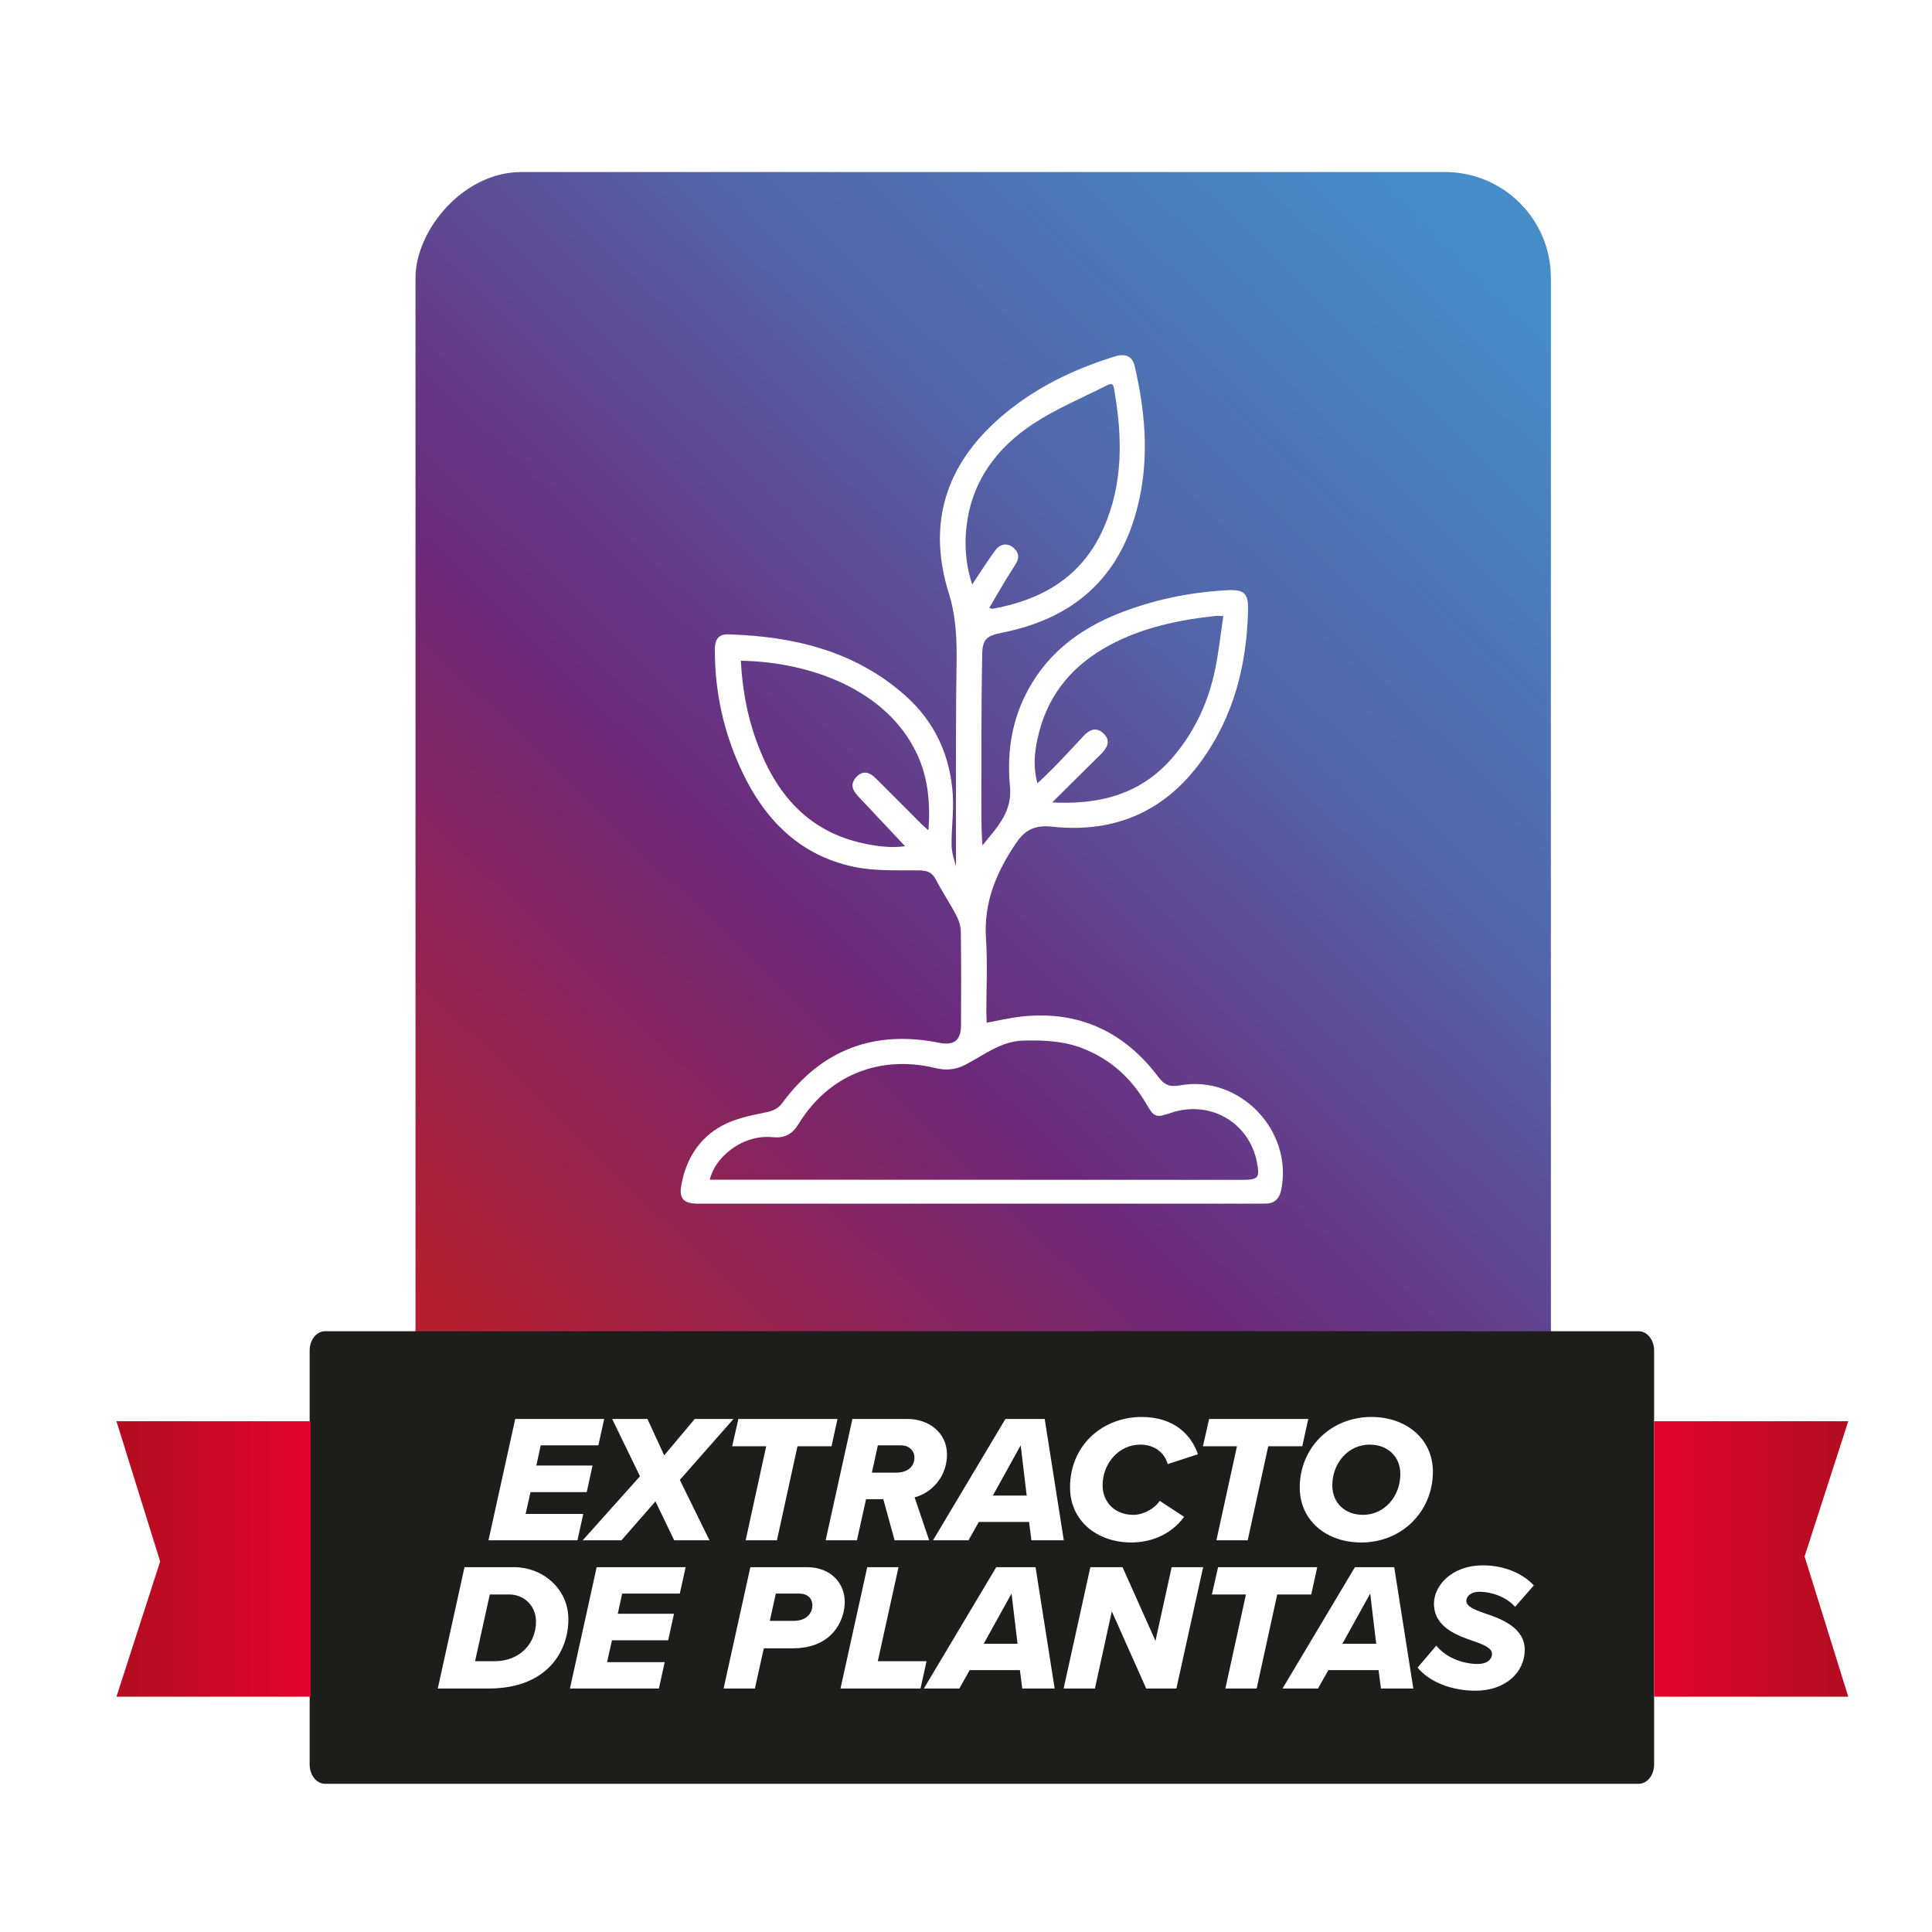
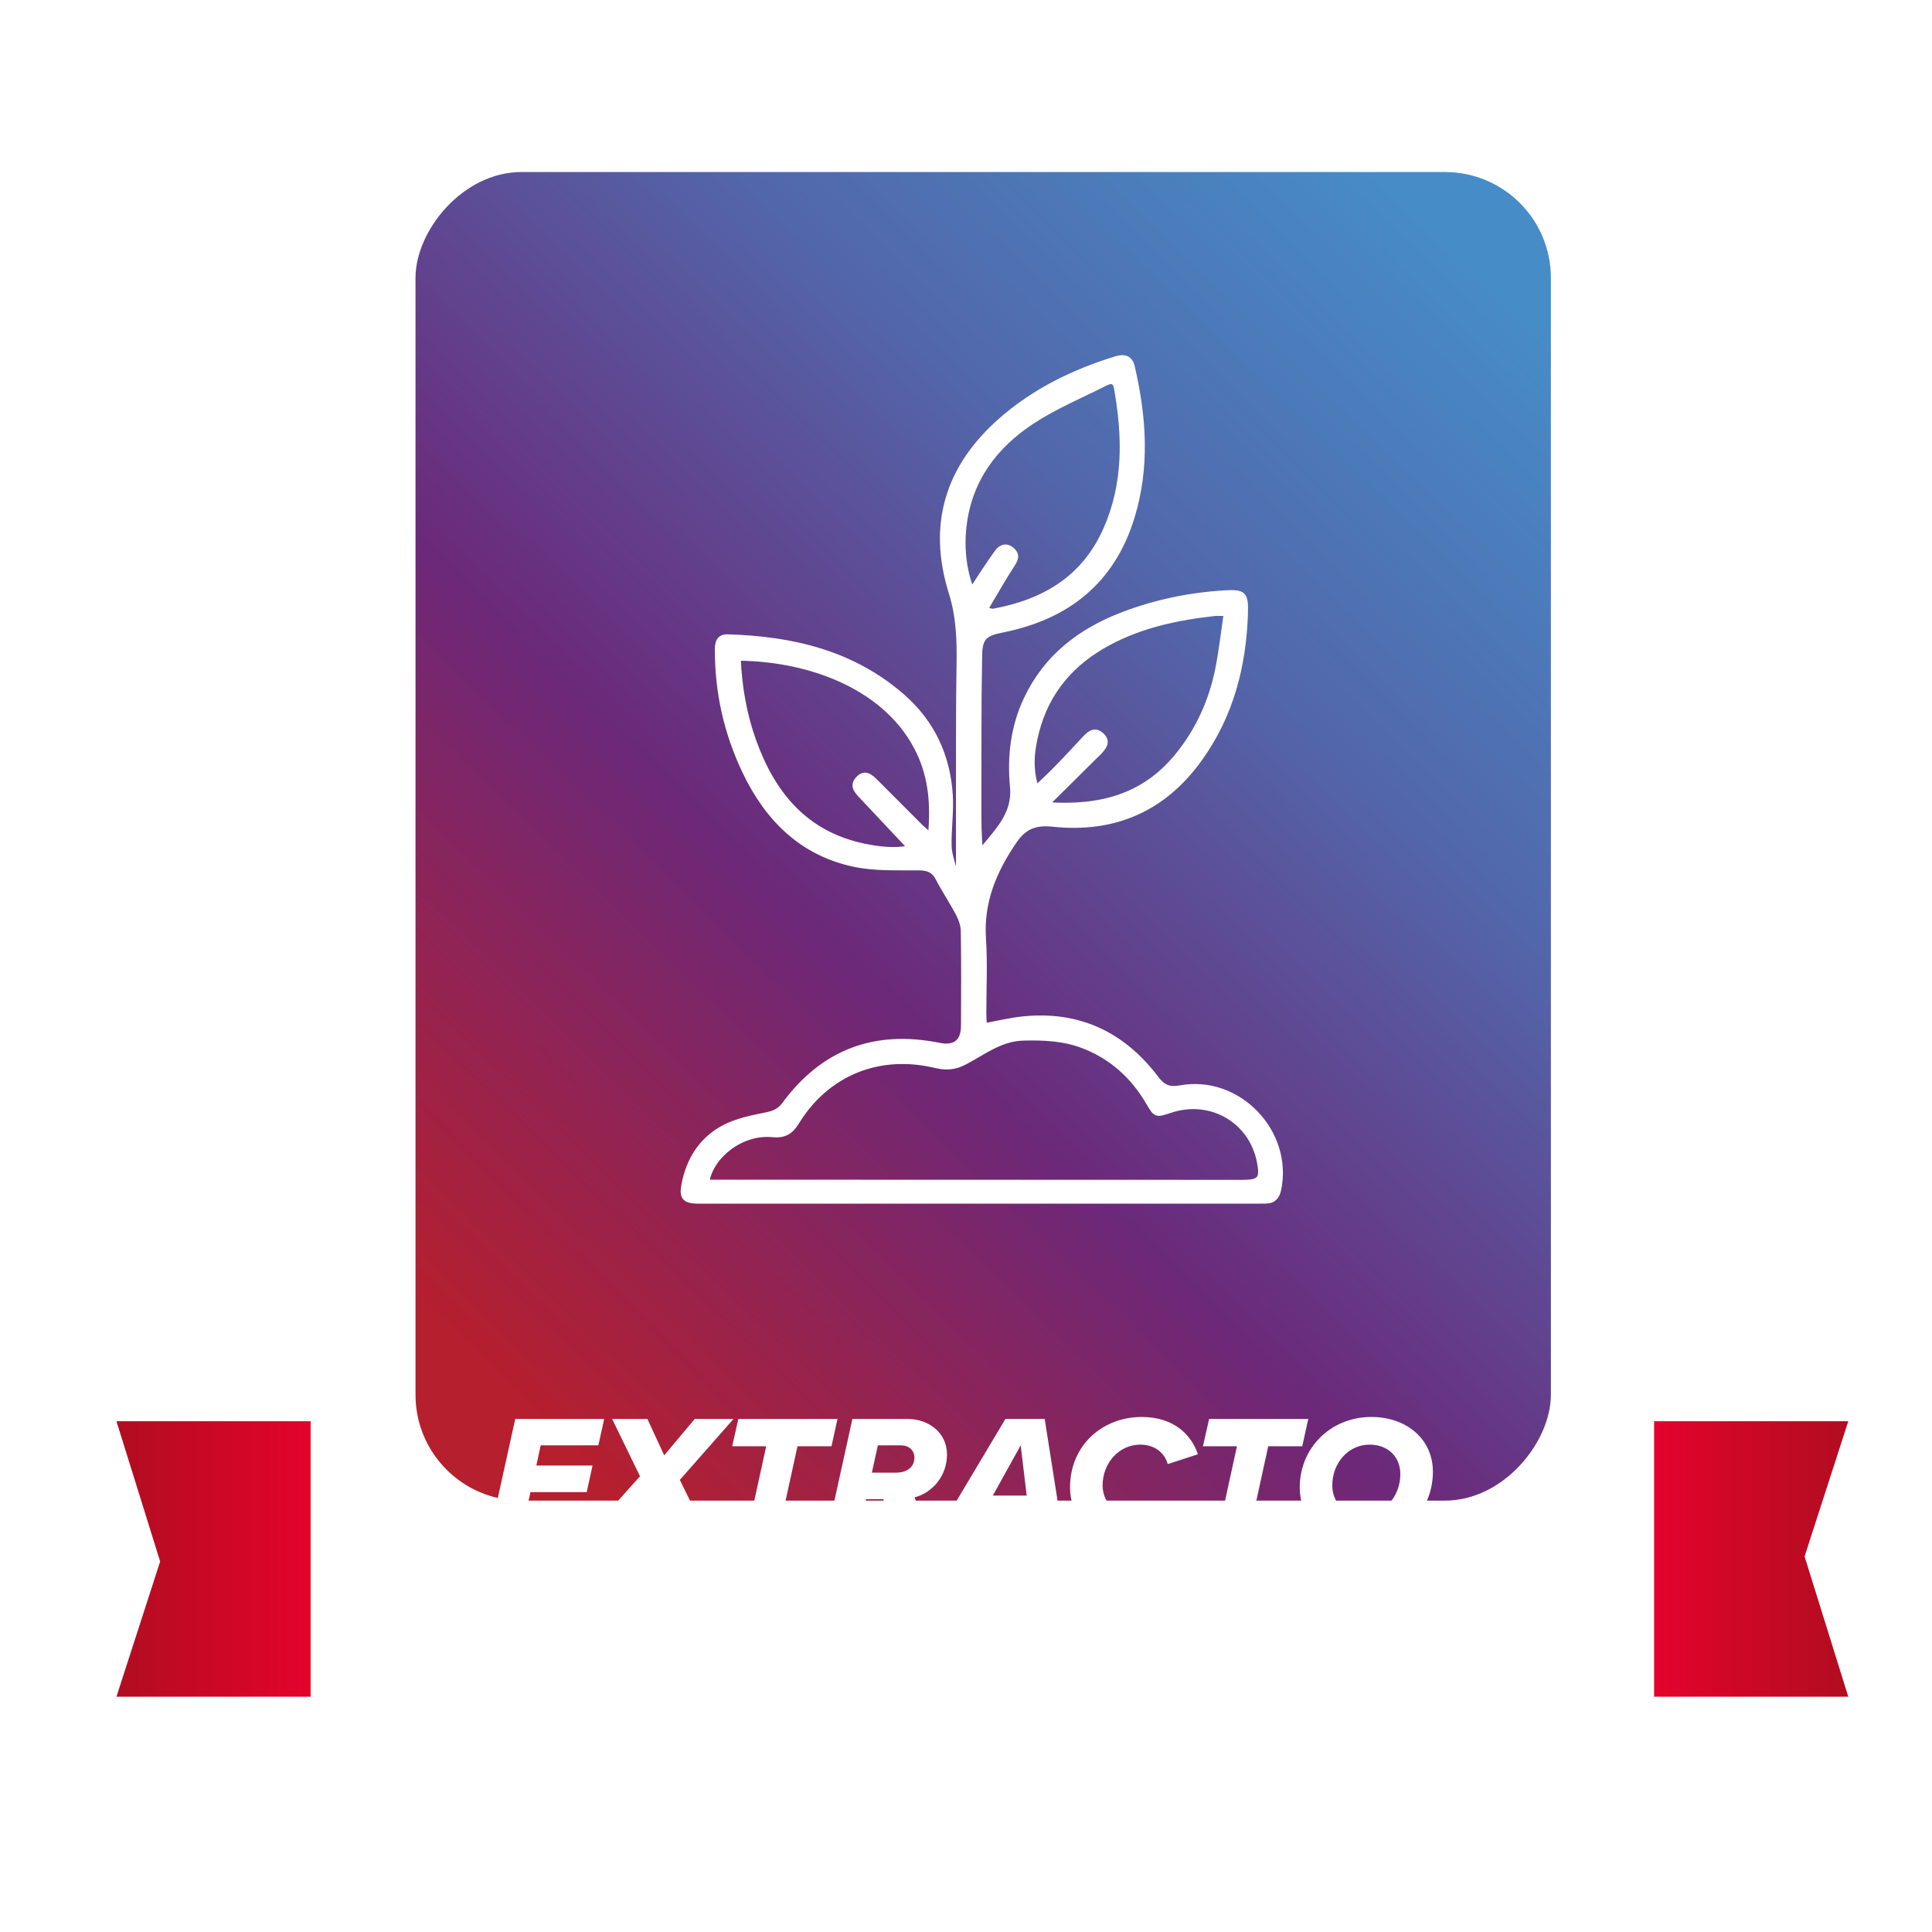
<svg xmlns="http://www.w3.org/2000/svg" width="730" height="730" viewBox="0 0 730 730" fill="none">
  <rect width="730" height="730" fill="white" />
  <rect width="429" height="502" rx="40" transform="matrix(1 0 0 -1 156.998 567)" fill="url(#paint0_linear_7786_4340)" />
-   <path d="M619.172 503H122.828C119.609 503 117 506.255 117 510.27V666.73C117 670.745 119.609 674 122.828 674H619.172C622.391 674 625 670.745 625 666.73V510.27C625 506.255 622.391 503 619.172 503Z" fill="#1D1D1B" />
  <path d="M698.367 641.098H625V537H698.367L681.854 588.101L698.367 641.098Z" fill="url(#paint1_linear_7786_4340)" />
  <path d="M44.001 537L117.367 537L117.367 641.098L44.001 641.098L60.513 589.996L44.001 537Z" fill="url(#paint2_linear_7786_4340)" />
  <path d="M218.184 582H184.574L194.677 536.155H228.288L226.089 546.121H204.3L202.65 553.751H223.889L221.69 563.786H200.451L198.595 572.034H220.384L218.184 582ZM268.076 582H254.741L247.662 567.291L234.809 582H220.168L241.819 557.806L231.303 536.155H244.637L250.961 549.901L262.508 536.155H277.148L256.872 559.18L268.076 582ZM293.561 582H281.738L289.505 546.465H276.652L278.989 536.155H316.449L314.181 546.465H301.327L293.561 582ZM351.081 582H338.022L333.761 566.466H327.231L323.794 582H311.972L322.076 536.155H342.971C350.875 536.155 357.817 541.31 357.817 549.558C357.817 557.737 352.319 563.992 345.583 565.779L351.081 582ZM329.43 556.431H338.572C342.833 556.431 345.514 554.232 345.514 550.726C345.514 547.977 343.314 546.121 340.496 546.121H331.699L329.43 556.431ZM401.953 582H389.719L388.825 575.058H369.855L365.937 582H352.534L379.89 536.155H394.736L401.953 582ZM387.932 565.092L385.663 546.121L375.147 565.092H387.932ZM404.314 561.999C404.314 545.984 416.686 535.399 431.395 535.399C443.767 535.399 450.228 542.341 452.633 549.489L441.224 553.201C439.918 548.596 435.931 545.846 430.845 545.846C422.872 545.846 416.617 552.788 416.617 561.243C416.617 567.429 421.085 572.377 428.233 572.377C431.945 572.377 436.137 570.178 438.199 567.085L447.41 573.133C441.911 580.625 433.663 582.825 427.546 582.825C414.624 582.825 404.314 574.783 404.314 561.999ZM471.435 582H459.613L467.38 546.465H454.527L456.864 536.155H494.323L492.055 546.465H479.202L471.435 582ZM491.103 561.999C491.103 547.221 502.65 535.399 518.184 535.399C531.312 535.399 541.416 543.647 541.416 556.087C541.416 570.934 529.869 582.825 514.335 582.825C501.207 582.825 491.103 574.577 491.103 561.999ZM529.113 556.981C529.113 550.314 524.301 545.846 517.497 545.846C509.455 545.846 503.406 552.788 503.406 561.243C503.406 567.91 508.218 572.377 515.022 572.377C523.064 572.377 529.113 565.435 529.113 556.981ZM175.514 592.155H194.416C204.588 592.155 214.761 599.922 214.761 611.881C214.761 623.703 206.994 638 184.587 638H165.41L175.514 592.155ZM179.5 627.69H186.786C196.615 627.69 202.526 620.817 202.526 612.706C202.526 607.001 198.333 602.465 192.285 602.465H185.068L179.5 627.69ZM248.96 638H215.349L225.453 592.155H259.064L256.864 602.121H235.076L233.426 609.751H254.665L252.465 619.786H231.227L229.371 628.034H251.159L248.96 638ZM285.232 638H273.41L283.514 592.155H304.959C313.757 592.155 319.187 598.066 319.187 605.283C319.187 612.019 314.719 622.81 299.529 622.81H288.6L285.232 638ZM290.868 612.431H300.01C304.34 612.431 306.952 609.888 306.952 606.52C306.952 603.908 305.028 602.121 301.935 602.121H293.137L290.868 612.431ZM347.819 638H317.577L327.681 592.155H339.503L331.667 627.69H350.088L347.819 638ZM398.496 638H386.262L385.368 631.058H366.398L362.48 638H349.077L376.433 592.155H391.279L398.496 638ZM384.475 621.092L382.207 602.121L371.69 621.092H384.475ZM444.497 638H433.088L420.097 608.857L413.705 638H401.883L411.986 592.155H424.152L436.593 619.992L442.71 592.155H454.601L444.497 638ZM474.825 638H463.003L470.77 602.465H457.916L460.253 592.155H497.713L495.445 602.465H482.592L474.825 638ZM534.017 638H521.782L520.889 631.058H501.918L498 638H484.597L511.953 592.155H526.8L534.017 638ZM519.995 621.092L517.727 602.121L507.211 621.092H519.995ZM535.632 630.096L542.711 621.779C546.011 625.972 552.197 628.721 558.314 628.721C562.232 628.721 563.744 626.728 563.744 624.941C563.744 622.741 560.857 621.504 556.871 620.129C550.478 617.93 541.818 614.837 541.818 605.901C541.818 599.372 548.21 591.467 560.376 591.467C567.799 591.467 574.947 594.148 579.553 599.028L572.473 607.139C569.105 603.29 563.332 601.434 559.001 601.434C555.84 601.434 554.053 603.083 554.053 604.939C554.053 606.932 557.008 608.17 560.857 609.544C567.387 611.675 576.116 615.043 576.116 623.36C576.116 631.677 569.105 638.825 557.489 638.825C548.141 638.825 539.893 635.319 535.632 630.096Z" fill="white" />
-   <path d="M372.106 387.387C377.152 386.471 381.796 385.33 386.521 384.848C407.59 382.678 424.352 390.617 436.967 407.315C439.522 410.689 441.821 411.654 445.983 410.898C467.935 406.881 487.831 427.628 483.299 449.468C482.688 452.377 481.21 453.984 478.172 453.968C476.967 453.968 475.762 454 474.573 454C404.874 454 335.159 454 265.461 454C264.786 454 264.127 454 263.452 454C258.679 453.888 257.393 452.473 258.245 447.813C259.98 438.379 264.753 430.649 273.126 426.085C277.996 423.434 283.797 422.228 289.342 421.135C292.331 420.541 294.436 419.673 296.252 417.214C310.989 397.19 330.643 389.926 354.894 394.828C360.712 396.001 363.894 393.606 363.91 387.58C363.974 375.687 364.022 363.795 363.845 351.903C363.813 349.749 363.058 347.451 362.046 345.507C359.635 340.894 356.71 336.571 354.315 331.959C352.741 328.922 350.635 328.102 347.293 328.07C339.08 327.99 330.643 328.407 322.688 326.72C302.841 322.493 289.808 309.476 281.274 291.541C274.332 276.981 270.892 261.634 270.909 245.499C270.909 242.59 271.583 240.372 275.055 240.485C299.498 241.224 322.415 246.575 341.33 263.241C352.467 273.06 358.317 285.756 359.217 300.509C359.603 306.84 358.622 313.253 358.767 319.617C358.831 322.734 360.069 325.836 360.776 328.954C361.194 328.873 361.596 328.793 362.013 328.713C362.013 319.601 361.997 310.489 362.013 301.376C362.062 284.55 361.933 267.724 362.238 250.898C362.399 241.77 362.062 232.819 359.297 223.996C351.198 198.138 357.964 176.378 378.1 158.685C390.716 147.596 405.533 140.38 421.507 135.446C424.77 134.434 427.148 135.012 427.968 138.548C432.371 157.528 433.705 176.539 427.871 195.503C420.35 219.962 403.203 233.333 378.695 238.219C372.315 239.488 370.434 240.935 370.306 247.379C369.936 266.471 370.065 285.563 370.017 304.655C370.001 310.231 370.017 315.808 370.611 321.465C376.332 314.121 383.436 307.853 382.423 297.278C381.346 285.852 382.648 274.619 387.646 264.044C395.167 248.134 408.008 238.299 423.998 232.144C436.405 227.371 449.293 224.703 462.552 223.883C470.073 223.417 470.957 224.301 470.732 231.726C470.105 251.638 465.3 270.247 453.584 286.656C439.86 305.876 421.057 314.056 397.739 311.565C391.455 310.89 387.164 312.401 383.484 317.785C375.802 329.002 370.804 340.734 371.752 354.747C372.379 364.052 371.865 373.454 371.881 382.807C371.881 384.253 372.009 385.683 372.074 387.387H372.106ZM267.212 446.543C269.028 446.543 270.459 446.543 271.889 446.543C337.859 446.559 403.813 446.591 469.784 446.607C475.923 446.607 476.951 445.29 475.746 439.086C472.741 423.498 457.473 414.643 442.287 419.689C436.726 421.521 436.678 421.553 433.737 416.539C428 406.784 420.093 399.568 409.47 395.406C402.094 392.513 394.492 392.192 386.666 392.385C377.956 392.594 371.511 397.913 364.424 401.577C360.519 403.586 357.24 403.65 353.399 402.734C332.09 397.64 312.435 405.659 301.073 424.237C298.839 427.885 296.252 429.315 291.881 428.881C280.358 427.724 268.851 436.708 267.212 446.575V446.543ZM372.54 230.231C374.436 230.665 374.838 230.89 375.191 230.826C394.235 227.355 409.422 218.564 417.634 200.067C425.348 182.726 424.93 164.808 421.716 146.648C421.17 143.578 419.354 144.157 417.618 145.024C408.361 149.701 398.671 153.735 390.057 159.392C376.059 168.6 366.465 181.312 364.424 198.62C363.428 206.977 364.328 215.093 367.14 222.63C370.354 217.809 373.375 212.971 376.734 208.391C378.213 206.382 380.511 205.772 382.648 207.797C384.786 209.822 383.853 211.589 382.439 213.743C379.064 218.918 376.059 224.301 372.524 230.231H372.54ZM279.088 248.825C279.571 259.721 281.371 270.039 284.954 279.986C292.138 299.978 304.4 314.844 326.256 319.504C332.154 320.758 338.148 321.401 343.58 320.26C337.522 313.815 331.495 307.403 325.485 301.007C323.604 298.998 321.563 296.925 324.135 294.161C326.77 291.332 328.956 293.277 330.917 295.221C336.509 300.766 342.037 306.374 347.614 311.935C348.659 312.979 349.832 313.912 351.471 315.374C352.483 304.076 351.648 293.984 347.148 284.422C335.802 260.284 306.891 249.114 279.088 248.841V248.825ZM395.746 303.9C415.593 305.233 431.921 300.878 444.311 285.997C452.427 276.258 457.522 265.073 459.997 252.714C461.346 246.013 462.086 239.183 463.162 231.951C461.041 231.951 459.996 231.855 458.984 231.951C445.003 233.494 431.358 236.354 418.823 243.104C405.147 250.464 395.682 261.36 391.792 276.628C390.105 283.249 389.221 289.998 391.583 297.439C398.124 291.525 403.974 285.129 409.872 278.781C411.704 276.804 413.874 275.294 416.397 277.704C418.968 280.147 417.393 282.268 415.561 284.245C415.015 284.824 414.404 285.354 413.841 285.916C408.088 291.622 402.335 297.327 395.73 303.883L395.746 303.9Z" fill="white" stroke="white" stroke-width="1.607" stroke-miterlimit="10" />
+   <path d="M372.106 387.387C377.152 386.471 381.796 385.33 386.521 384.848C407.59 382.678 424.352 390.617 436.967 407.315C439.522 410.689 441.821 411.654 445.983 410.898C467.935 406.881 487.831 427.628 483.299 449.468C482.688 452.377 481.21 453.984 478.172 453.968C476.967 453.968 475.762 454 474.573 454C404.874 454 335.159 454 265.461 454C264.786 454 264.127 454 263.452 454C258.679 453.888 257.393 452.473 258.245 447.813C259.98 438.379 264.753 430.649 273.126 426.085C277.996 423.434 283.797 422.228 289.342 421.135C292.331 420.541 294.436 419.673 296.252 417.214C310.989 397.19 330.643 389.926 354.894 394.828C360.712 396.001 363.894 393.606 363.91 387.58C363.974 375.687 364.022 363.795 363.845 351.903C363.813 349.749 363.058 347.451 362.046 345.507C359.635 340.894 356.71 336.571 354.315 331.959C352.741 328.922 350.635 328.102 347.293 328.07C339.08 327.99 330.643 328.407 322.688 326.72C302.841 322.493 289.808 309.476 281.274 291.541C274.332 276.981 270.892 261.634 270.909 245.499C270.909 242.59 271.583 240.372 275.055 240.485C299.498 241.224 322.415 246.575 341.33 263.241C352.467 273.06 358.317 285.756 359.217 300.509C359.603 306.84 358.622 313.253 358.767 319.617C358.831 322.734 360.069 325.836 360.776 328.954C361.194 328.873 361.596 328.793 362.013 328.713C362.013 319.601 361.997 310.489 362.013 301.376C362.062 284.55 361.933 267.724 362.238 250.898C362.399 241.77 362.062 232.819 359.297 223.996C351.198 198.138 357.964 176.378 378.1 158.685C390.716 147.596 405.533 140.38 421.507 135.446C424.77 134.434 427.148 135.012 427.968 138.548C432.371 157.528 433.705 176.539 427.871 195.503C420.35 219.962 403.203 233.333 378.695 238.219C372.315 239.488 370.434 240.935 370.306 247.379C369.936 266.471 370.065 285.563 370.017 304.655C370.001 310.231 370.017 315.808 370.611 321.465C376.332 314.121 383.436 307.853 382.423 297.278C381.346 285.852 382.648 274.619 387.646 264.044C395.167 248.134 408.008 238.299 423.998 232.144C436.405 227.371 449.293 224.703 462.552 223.883C470.073 223.417 470.957 224.301 470.732 231.726C470.105 251.638 465.3 270.247 453.584 286.656C439.86 305.876 421.057 314.056 397.739 311.565C391.455 310.89 387.164 312.401 383.484 317.785C375.802 329.002 370.804 340.734 371.752 354.747C372.379 364.052 371.865 373.454 371.881 382.807C371.881 384.253 372.009 385.683 372.074 387.387H372.106ZM267.212 446.543C269.028 446.543 270.459 446.543 271.889 446.543C337.859 446.559 403.813 446.591 469.784 446.607C475.923 446.607 476.951 445.29 475.746 439.086C472.741 423.498 457.473 414.643 442.287 419.689C436.726 421.521 436.678 421.553 433.737 416.539C428 406.784 420.093 399.568 409.47 395.406C402.094 392.513 394.492 392.192 386.666 392.385C377.956 392.594 371.511 397.913 364.424 401.577C360.519 403.586 357.24 403.65 353.399 402.734C332.09 397.64 312.435 405.659 301.073 424.237C298.839 427.885 296.252 429.315 291.881 428.881C280.358 427.724 268.851 436.708 267.212 446.575V446.543M372.54 230.231C374.436 230.665 374.838 230.89 375.191 230.826C394.235 227.355 409.422 218.564 417.634 200.067C425.348 182.726 424.93 164.808 421.716 146.648C421.17 143.578 419.354 144.157 417.618 145.024C408.361 149.701 398.671 153.735 390.057 159.392C376.059 168.6 366.465 181.312 364.424 198.62C363.428 206.977 364.328 215.093 367.14 222.63C370.354 217.809 373.375 212.971 376.734 208.391C378.213 206.382 380.511 205.772 382.648 207.797C384.786 209.822 383.853 211.589 382.439 213.743C379.064 218.918 376.059 224.301 372.524 230.231H372.54ZM279.088 248.825C279.571 259.721 281.371 270.039 284.954 279.986C292.138 299.978 304.4 314.844 326.256 319.504C332.154 320.758 338.148 321.401 343.58 320.26C337.522 313.815 331.495 307.403 325.485 301.007C323.604 298.998 321.563 296.925 324.135 294.161C326.77 291.332 328.956 293.277 330.917 295.221C336.509 300.766 342.037 306.374 347.614 311.935C348.659 312.979 349.832 313.912 351.471 315.374C352.483 304.076 351.648 293.984 347.148 284.422C335.802 260.284 306.891 249.114 279.088 248.841V248.825ZM395.746 303.9C415.593 305.233 431.921 300.878 444.311 285.997C452.427 276.258 457.522 265.073 459.997 252.714C461.346 246.013 462.086 239.183 463.162 231.951C461.041 231.951 459.996 231.855 458.984 231.951C445.003 233.494 431.358 236.354 418.823 243.104C405.147 250.464 395.682 261.36 391.792 276.628C390.105 283.249 389.221 289.998 391.583 297.439C398.124 291.525 403.974 285.129 409.872 278.781C411.704 276.804 413.874 275.294 416.397 277.704C418.968 280.147 417.393 282.268 415.561 284.245C415.015 284.824 414.404 285.354 413.841 285.916C408.088 291.622 402.335 297.327 395.73 303.883L395.746 303.9Z" fill="white" stroke="white" stroke-width="1.607" stroke-miterlimit="10" />
  <defs>
    <linearGradient id="paint0_linear_7786_4340" x1="13.5" y1="60.5" x2="407" y2="467" gradientUnits="userSpaceOnUse">
      <stop stop-color="#B61F2E" />
      <stop offset="0.365" stop-color="#6C2879" />
      <stop offset="0.699" stop-color="#5267AB" />
      <stop offset="1" stop-color="#468DC8" />
    </linearGradient>
    <linearGradient id="paint1_linear_7786_4340" x1="625" y1="480.251" x2="698.367" y2="480.251" gradientUnits="userSpaceOnUse">
      <stop stop-color="#E4032C" />
      <stop offset="1" stop-color="#B10D20" />
    </linearGradient>
    <linearGradient id="paint2_linear_7786_4340" x1="117.367" y1="697.847" x2="44.001" y2="697.847" gradientUnits="userSpaceOnUse">
      <stop stop-color="#E4032C" />
      <stop offset="1" stop-color="#B10D20" />
    </linearGradient>
  </defs>
</svg>